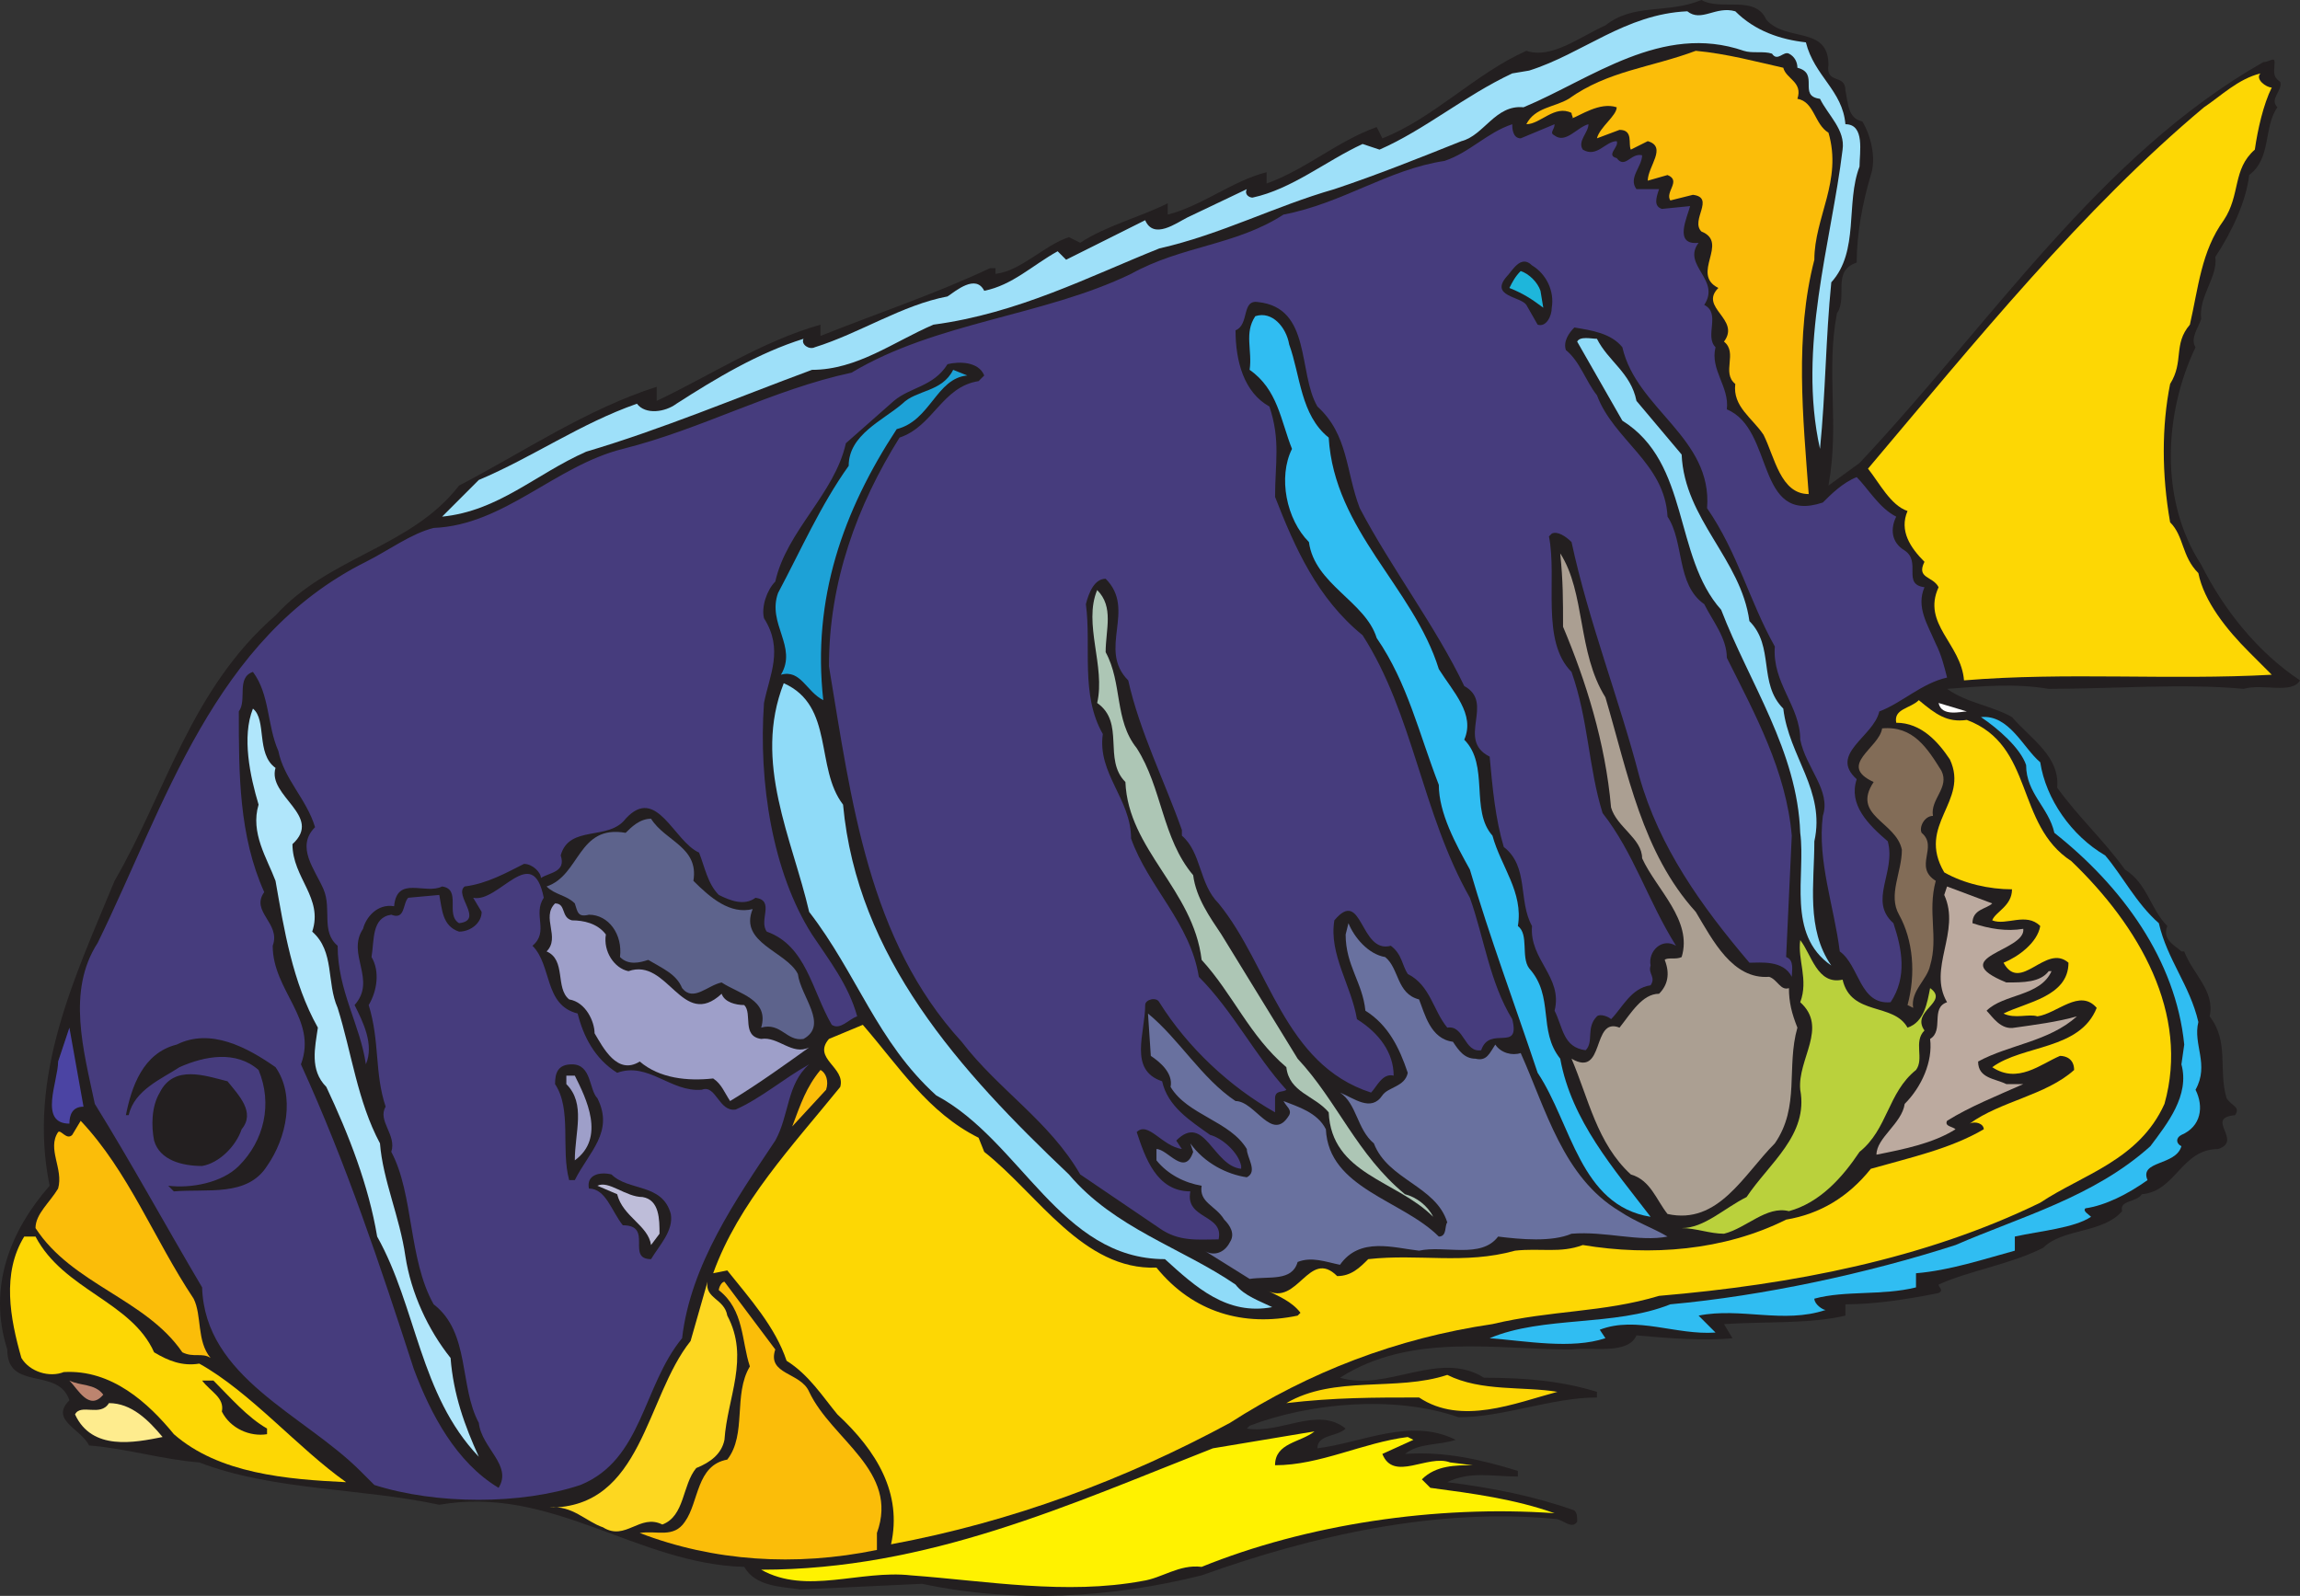
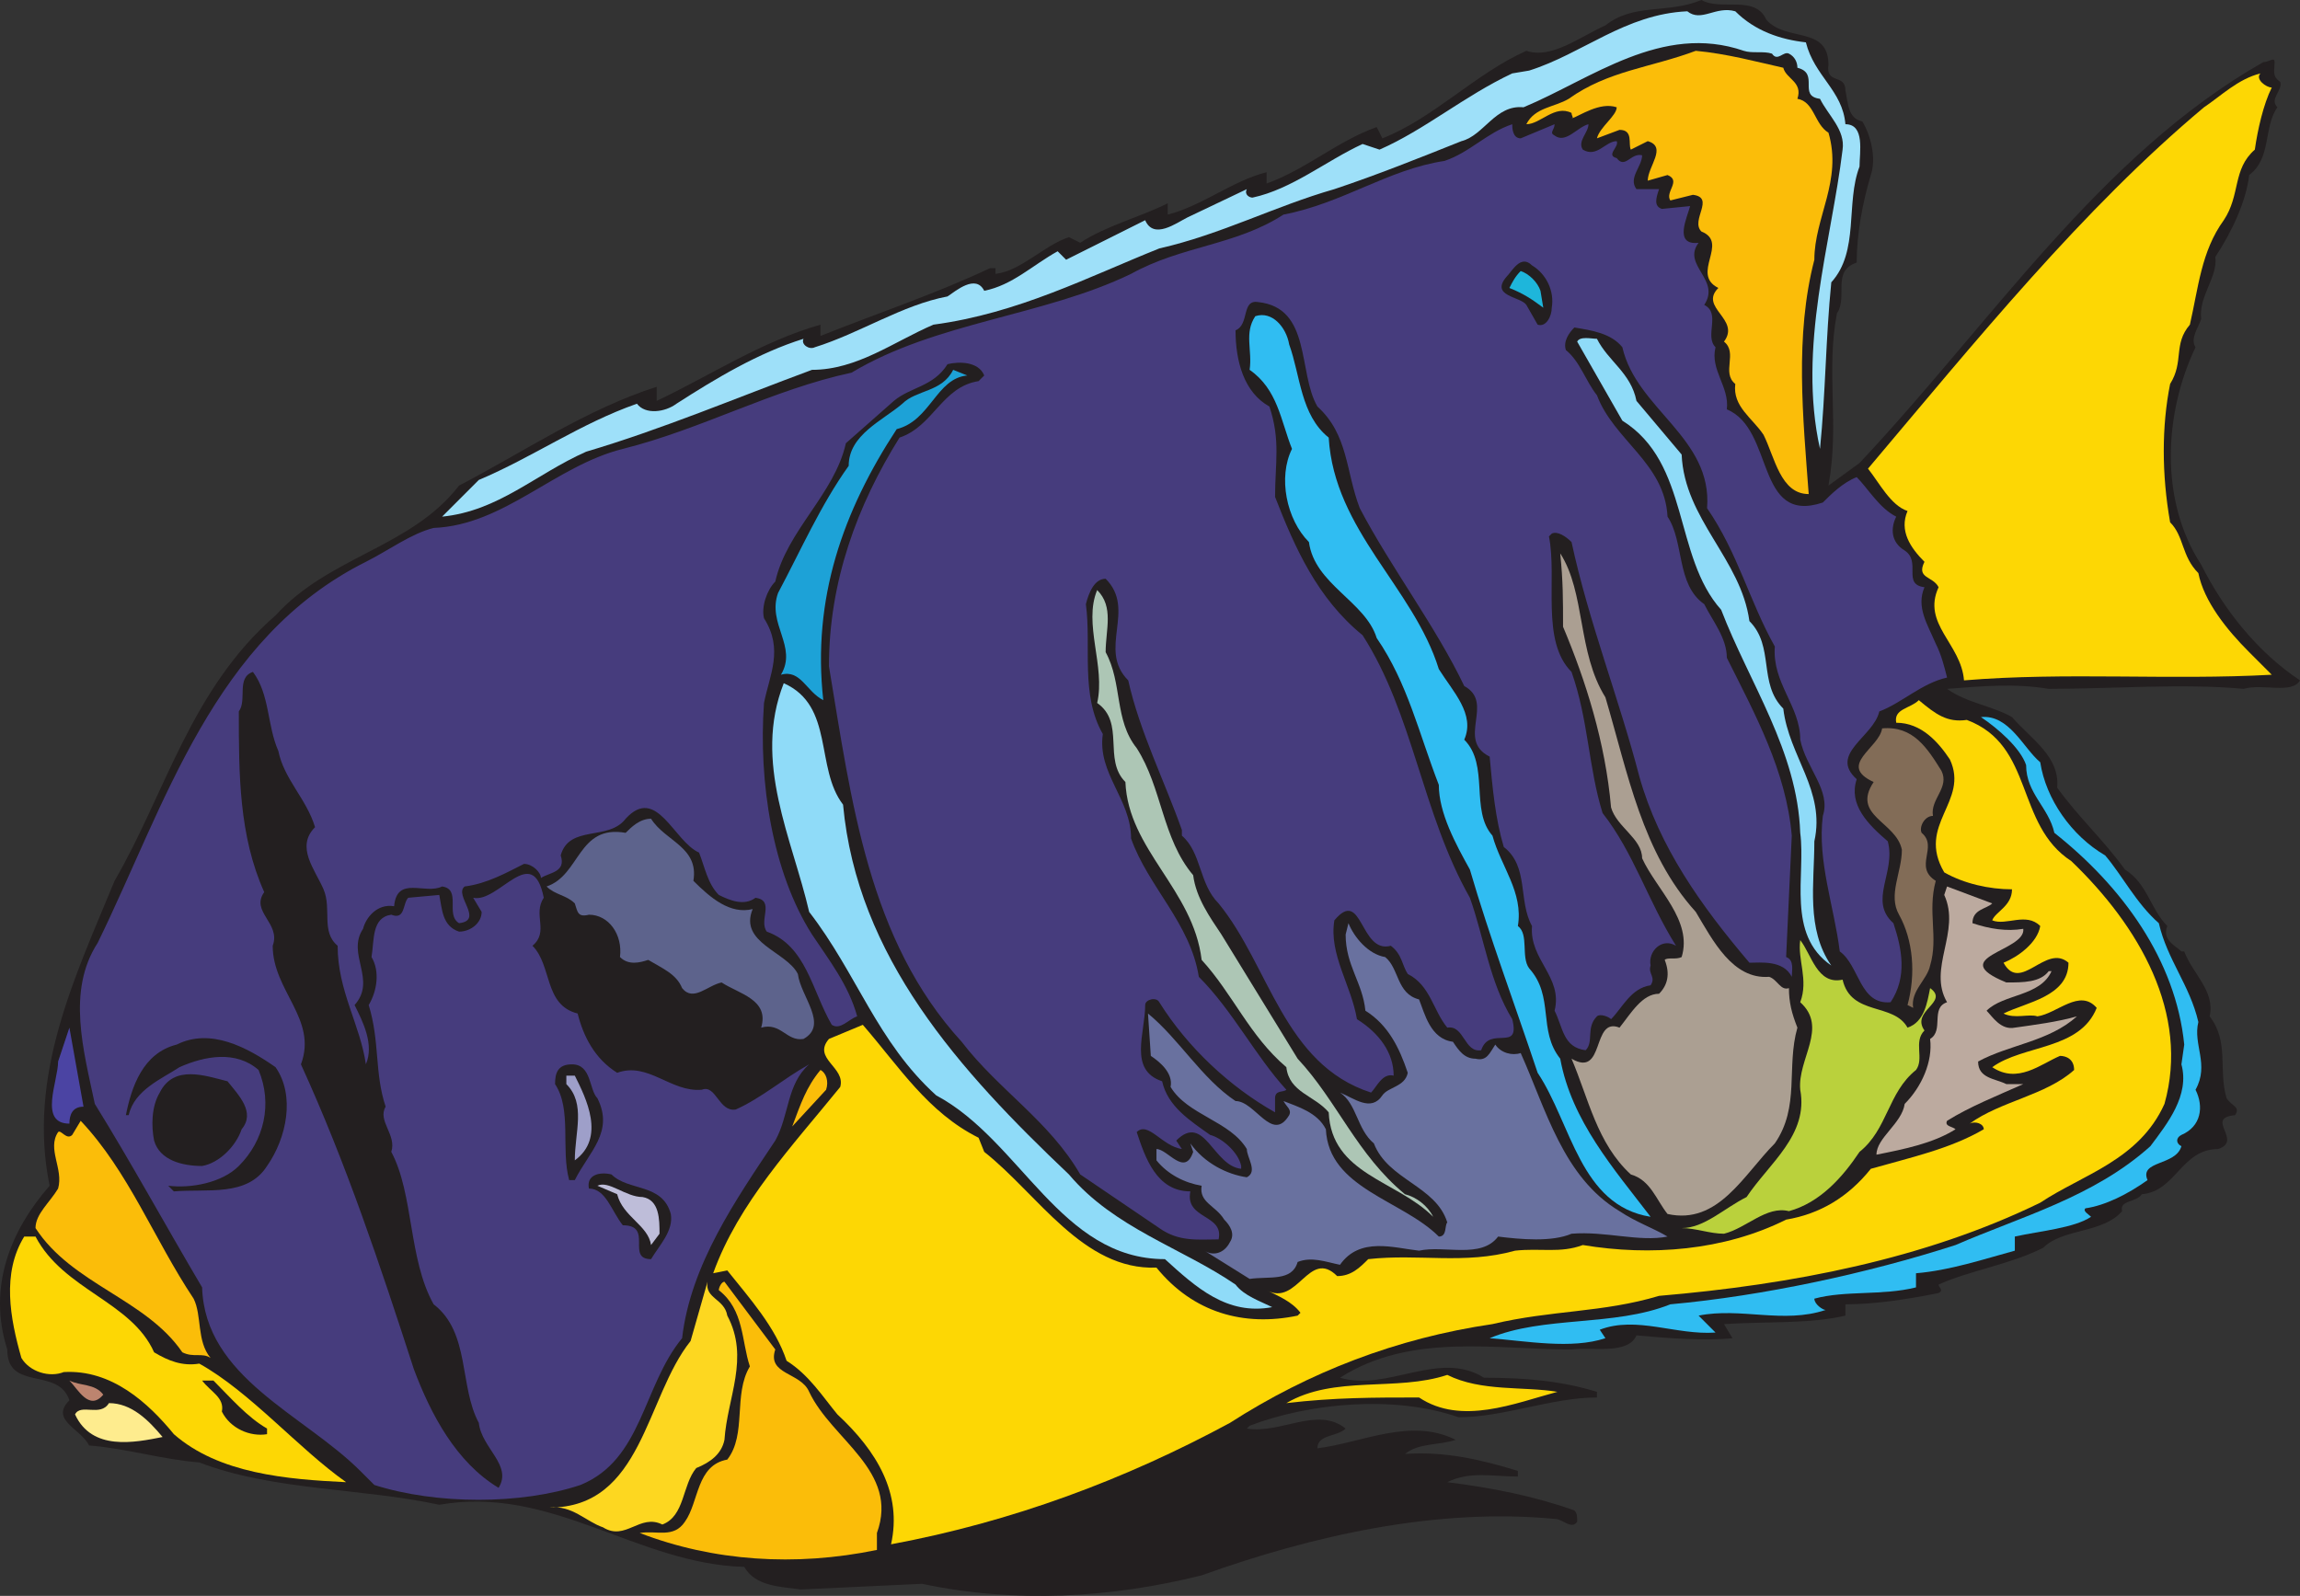
<svg xmlns="http://www.w3.org/2000/svg" width="610.934" height="423.96">
  <rect width="100%" height="100%" fill="#333333" stroke="none" />
  <path fill="#231f20" fill-rule="evenodd" d="M212.684 422.25c-5.25-.75-12-.75-15-6-28.5-.75-51-21.75-81-16.5-21-4.5-44.25-3.75-63.75-11.25-9.75-.75-19.5-3.75-29.25-4.5-2.25-4.5-10.5-6.75-5.25-12-3-9-16.5-2.25-16.5-13.5-5.25-16.5.75-31.5 11.25-43.5-6-29.25 6.75-55.5 17.25-81 13.5-23.25 20.25-51 42.75-70.5 14.25-15.75 36-18 48.75-34.5 17.25-9 33.75-20.25 52.5-26.25v3.75c14.25-6.75 27.75-15.75 43.5-20.25v3c15-6 30.75-11.25 45-18h1.5v1.5c6.75-.75 12.75-7.5 19.5-9.75l3 1.5c6.75-4.5 15.75-6.75 23.25-10.5v3c9-2.25 17.25-9 26.25-11.25v3c10.5-3.75 18.75-11.25 29.25-15l1.5 3c13.5-5.25 24.75-17.25 38.25-23.25 6.75 2.25 14.25-3.75 21-6.75 7.5-6 16.5-3 25.5-6.75 5.25 3 14.25-1.5 17.25 5.25 5.25 6 16.5 1.5 16.5 12-.75 5.25 4.5 2.25 4.5 6.75.75 3.75.75 7.5 4.5 8.25 2.25 3.75 3.75 9.75 2.25 14.25-2.25 7.5-3.75 15.75-3.75 23.25-6.75 2.25-2.25 9-5.25 13.5-3 15.75.75 29.25-2.25 45.75l8.25-6c35.25-37.5 63.75-81.75 107.25-106.5 1.5 0 3-1.5 3 0 0 2.25-.75 3.75 1.5 5.25.75 2.25-3 4.5-.75 6.75-3.75 5.25-1.5 13.5-7.5 18-.75 6.75-4.5 15-9 21.75.75 5.25-4.5 10.5-3.75 16.5-.75 2.25-3 5.25-1.5 7.5-8.25 17.25-9.75 40.5 1.5 57.75 6 12 15 23.25 26.25 30.75-2.25 3.75-9.75.75-15 2.25-15.75-1.5-35.25 0-51.75 0-9-1.5-17.25-.75-27 0 5.25 3.75 12 4.5 17.25 7.5 5.25 6 12.75 10.5 12 18.75 6 8.25 12 13.5 18 21.75 6 3.75 6.75 10.5 11.25 15-1.5 3.75 2.25 5.25 3.75 6.75h.75c2.25 6 8.25 10.5 6.75 17.25 5.25 6.75 2.25 14.25 4.5 21.75 1.5 2.25 3.75 2.25 2.25 4.5-8.25.75 2.25 6.75-4.5 9-9.75 0-11.25 11.25-20.25 12-1.5 2.25-6 1.5-5.25 4.5-5.25 6-15.75 4.5-21 9.75-9 4.5-19.5 6-27.75 9.75 0 .75 1.5 1.5 0 2.25-7.5 1.5-16.5 3-24.75 3v3c-9.75 2.25-20.25 1.5-32.25 2.25l2.25 3.75c-7.5.75-17.25 0-25.5-.75-2.25 5.25-12 3-17.25 3.75-20.25 0-42.75-4.5-61.5 7.5 12.75 3.75 26.25-7.5 38.25 0 10.5 0 20.25.75 30 3.75v1.5c-12 0-24.75 5.25-36.75 5.25-17.25-6-39.75-3.75-55.5 2.25l-.75.75c9 1.5 18.75-6 26.25 0-2.25 2.25-7.5 1.5-7.5 5.25 12-1.5 24.75-8.25 36.75-2.25-4.5 1.5-9.75.75-13.5 3.75 10.5-.75 20.25 1.5 30 4.5v1.5c-6.75 0-12.75-1.5-18.75 1.5 12 1.5 23.25 3.75 33.75 7.5.75.75.75 1.5.75 3-1.5 2.25-3.75-.75-6-.75-31.5-3-64.5 4.5-93.75 15-24 6-49.5 7.5-74.25 2.25l-32.25 1.5" />
-   <path fill="#fff200" fill-rule="evenodd" d="M241.934 418.5c-13.5-1.5-27.75 5.25-39.75-1.5 44.25 0 81.75-17.25 120-32.25l27-4.5c-3.75 3-10.5 3-10.5 9 12 0 23.25-6 35.25-7.5l1.5.75-8.25 3.75c3 7.5 12 0 18 2.25l6 .75c-4.5 0-9.75 0-13.5 3.75l2.25 2.25c11.25 1.5 22.5 3 33 6.75-31.5-2.25-66 3-93.75 14.25-6-.75-10.5 3-15.75 3.75-20.25 3.75-41.25 0-61.5-1.5" />
  <path fill="#fbbd09" fill-rule="evenodd" d="M169.934 407.25c4.5-.75 9 1.5 12-3 3.75-5.25 3-15 11.25-16.5 5.25-6.75 1.5-17.25 6-24.75-2.25-6.75-1.5-15-8.25-20.25 0-.75.75-2.25 1.5-2.25l13.5 18c-2.25 6.75 6.75 6 9 11.25 6 12.75 24 21 18 37.5v4.5c-21.75 4.5-43.5 3-63-4.5" />
  <path fill="#fdd704" fill-rule="evenodd" d="M236.684 410.25c3-13.5-3.75-24.75-14.25-34.5-3.75-4.5-7.5-10.5-13.5-14.25-3-9-9.75-16.5-15.75-24l-3.75.75c6.75-18.75 21-33.75 33.75-49.5 1.5-5.25-7.5-7.5-3-12.75l9-3.75c9.75 11.25 17.25 23.25 30.75 30l1.5 3.75c14.25 11.25 26.25 31.5 45.75 30.75 9.75 12 23.25 15.75 37.5 12.75l.75-.75c-2.25-3-6-4.5-9-6 8.25 4.5 11.25-11.25 18.75-3.75 3.75 0 6-2.25 8.25-4.5 13.5-1.5 25.5 1.5 39-2.25 6.75-.75 12 .75 18-1.5 18 3 37.5 1.5 54-6.75 9-1.5 16.5-6 22.5-13.5 10.5-3 21-5.25 30-10.5 0-1.5-2.25-2.25-3.75-1.5 8.25-6 20.25-7.5 27.75-14.25 0-3-2.25-3.75-3.75-3.75-5.25 2.25-11.25 7.5-18 3 8.25-6 23.25-4.5 27.75-15.75-4.5-5.25-10.5 1.5-15.75 2.25-2.25-.75-6 .75-9-.75 6-3 17.25-4.5 17.25-13.5-6-5.25-12.75 8.25-17.25 0 3.75-1.5 9-5.25 9.75-9.75-3.75-3.75-9 0-12.75-1.5.75-2.25 5.25-3.75 5.25-8.25-6 0-12.75-1.5-18-4.5-7.5-12.75 6.75-18.75 1.5-30-3-4.5-7.5-9.75-14.25-9.75-.75-3.75 3.75-3.75 6-6 4.5 3.75 7.5 6 12.75 5.25 18 6.75 12.75 27.75 27.75 37.5 18 17.25 31.5 40.5 24.75 64.5-6.75 15-21.75 18.75-33 26.25-30.75 15-66 21.75-101.25 24.75-15 4.5-28.5 3.75-44.25 7.5-25.5 3.75-48.75 12.75-69.75 26.25-27.75 15-57.75 26.25-90 32.25" />
  <path fill="#fdd720" fill-rule="evenodd" d="M145.934 400.5c24.75 0 25.5-29.25 37.5-44.25l4.5-15.75c-.75 4.5 4.5 4.5 5.25 9 6 11.25 0 21.75-.75 33-.75 3.75-3.75 6-7.5 7.5-3.75 4.5-3 12.75-9 15-6-3-9.75 4.5-15.75.75-4.5-1.5-8.25-6-14.25-5.25" />
  <path fill="#463c7d" fill-rule="evenodd" d="M95.684 390.75c-15-15-41.25-24.75-42-48.75-9.75-16.5-18.75-33-28.5-48.75-3-14.25-7.5-30 .75-42.75 18-36.75 30.75-81 71.25-101.25 6-3 12-7.5 18-9 18.75-.75 32.25-16.5 50.25-21 21-5.25 39.75-15.75 60.75-20.25 22.5-13.5 51-15 74.25-26.25 13.5-7.5 27.75-7.5 40.5-15.75 15.75-3 27.75-12 42.75-14.25 6.75-2.25 11.25-7.5 18-9.75 0 .75 0 3.75 2.25 3.75l9-3.75c0 1.5-1.5 2.25 0 3 3 2.25 6-2.25 9-3 0 2.25-3 4.5-1.5 6.75 3.75 2.25 6-2.25 9-2.25.75 1.5-3 3.75 0 4.5 2.25 3 3.75-1.5 6.75-.75 0 3-3.75 6-1.5 9h6c-.75 2.25-1.5 4.5.75 5.25l7.5-.75c-.75 3-4.5 10.5 2.25 9.75-4.5 6 6 9.75 1.5 16.5 4.5 2.25 0 8.25 3 11.25-1.5 6 3.75 10.5 3 16.5 12.75 5.25 7.5 30.75 25.5 24.75 2.25-2.25 5.25-5.25 9-6.75 3 3 6 8.25 10.5 10.5-1.5 3-1.5 6.75 2.25 9 4.5 3-.75 9 5.25 9.75-2.25 5.25.75 9.75 3 15 1.5 3 2.25 6 3 9-6.75 1.5-12 6.75-18 9-1.5 6.75-13.5 11.25-6 18-2.25 6.75 3 12 8.25 16.5 2.25 8.25-5.25 15.75 1.5 21.75 2.25 6.75 3.75 14.25-.75 21-8.25.75-8.25-9.75-13.5-13.5-1.5-12-6-24-4.5-36 2.25-6.75-4.5-12.75-6-20.25 0-9-7.5-15-6.75-24.75-6.75-12-9.75-24.75-18-36.75 1.5-18.75-18.75-26.25-22.5-42.75-3-3.75-8.25-4.5-12.75-5.25-1.5 1.5-3 3.75-2.25 6 3.75 3 5.25 8.25 8.25 12 4.5 12 18 18 18.75 32.25 4.5 6.75 2.25 18 9.75 23.25 2.25 4.5 6 9 6 14.25 7.5 15 15.75 30 17.25 47.25l-1.5 32.25c2.25.75 1.5 3.75 1.5 5.25-2.25-4.5-8.25-3.75-11.25-3.75-12.75-15-24-30.75-29.25-49.5-5.25-20.25-13.5-41.25-18-62.25-1.5-1.5-3.75-3-5.25-2.25l-.75.75c2.25 11.25-2.25 27.75 6 36 4.5 12.75 4.5 25.5 8.25 37.5 8.25 10.5 12 23.25 19.5 35.25-3.75-2.25-7.5 1.5-6.75 5.25-.75 2.25 1.5 3 0 5.25-5.25.75-7.5 6-10.5 9-.75-.75-3-1.5-3.75-.75-3 3-.75 6.75-3 9-6-.75-6-6-8.25-10.5 2.25-9-6.75-13.5-6-22.5-3.75-6.75-.75-15.75-7.5-21-2.25-7.5-3-15.75-3.75-24-9-4.5 1.5-14.25-6.75-18.75-7.5-15.75-19.5-31.5-27.75-47.25-3.75-9.75-3-19.5-11.25-27-5.25-9-1.5-26.25-15.75-27.75-4.5-.75-2.25 6-6 7.5 0 8.25 2.25 16.5 9 20.25 3 9 1.5 15 1.5 24 5.25 13.5 11.25 27 23.25 36.75 13.5 21 15.75 47.25 28.5 69.75 3.75 10.5 5.25 22.5 11.25 32.25 2.25 9-6 1.5-8.25 8.25-4.5.75-4.5-6.75-9-6-3.75-4.5-4.5-11.25-10.5-14.25-1.5-2.25-1.5-5.25-4.5-7.5-8.25 2.25-7.5-15.75-15-6.75-1.5 9 4.5 17.25 6 26.25 6 3.75 9.75 9 9.75 15-3-.75-4.5 3-6 4.5-23.25-7.5-27-33.75-40.5-50.25-5.25-5.25-4.5-13.5-9.75-18v-1.5c-4.5-12.75-11.25-26.25-14.25-39.75-8.25-8.25 2.25-18.75-6-27-3 0-4.5 3.75-5.25 6.75 1.5 11.25-1.5 24 4.5 34.5-1.5 10.5 7.5 17.25 7.5 27.75 4.5 12.75 15.75 22.5 18 36.75 9 9 15 21 23.25 30-.75.75-3 0-3 2.25v3.75c-12-6.75-23.25-17.25-30.75-29.25-.75-1.5-3.75-.75-3.75.75 0 7.5-4.5 17.25 4.5 20.25 1.5 6.75 7.5 10.5 12.75 14.25 3 .75 7.5 4.5 8.25 8.25v.75c-7.5-.75-9.75-15-17.25-7.5l1.5 2.25c-5.25-.75-9-7.5-12-4.5 2.25 6.75 5.25 15.75 14.25 15.75-1.5 7.5 9 6 7.5 12.75-5.25 0-10.5.75-15.75-3l-21-14.25c-8.25-14.25-21.75-22.5-31.5-35.25-24.75-27-29.25-63.75-35.25-99.75 0-22.5 7.5-42.75 18.75-60.75 9-3 11.25-13.5 21-15l1.5-1.5c-1.5-3.75-6.75-3.75-9.75-3-3.75 6-9.75 6-14.25 9.75l-12.75 11.25c-3 13.5-15.75 23.25-18.75 36.75-2.25 2.25-3.75 6.75-3 9.75 5.25 8.25 1.5 15 0 22.5-1.5 21 2.25 45 12.75 61.5 4.5 6.75 9.75 13.5 12 21.75-2.25.75-4.5 3.75-6.75 2.25-5.25-9-6.75-21-17.25-24.75-2.25-3 2.25-8.25-3-9-3 2.25-6.75.75-9.75-.75-3-3-3.75-7.5-5.25-11.25-6.75-3-11.25-18-19.5-9-4.5 6-15 1.5-17.25 9.75 1.5 4.5-3 4.5-5.25 6 0-1.5-2.25-3.75-4.5-3.75-4.5 2.25-9.75 5.25-15.75 6-3 2.25 5.25 9-1.5 9.75-3.75-2.25.75-9-4.5-9.75-4.5 2.25-12-3-12.75 5.25-4.5-.75-7.5 3-8.25 6-4.5 6.75 3.75 13.5-2.25 20.25 2.25 4.5 5.25 10.5 3 15.75-1.5-10.5-7.5-19.5-7.5-31.5-4.5-3.75-1.5-9.75-3.75-15s-7.5-11.25-2.25-16.5c-2.25-7.5-8.25-12.75-9.75-20.25-3-6.75-2.25-15-6.75-21-4.5 1.5-1.5 7.5-3.75 10.5 0 16.5 0 33 6.75 48-3.75 5.25 4.5 8.25 2.25 14.25 0 12 12 19.5 7.5 31.5 12 26.25 21 53.25 30 81 4.5 12 11.25 24.75 22.5 31.5 3.75-6-4.5-10.5-5.25-17.25-5.25-9.75-2.25-24-12-31.5-6.75-12-5.25-29.25-11.25-40.5 1.5-4.5-3.75-8.25-1.5-12-3-9-1.5-17.25-4.5-27 2.25-3.75 3-9 .75-12.75.75-4.5 0-10.5 5.25-11.25 3.75 1.5 3-3 4.5-4.5l8.25-.75c.75 3.75.75 8.25 5.25 9.75 3 0 6-2.25 6-5.25l-2.25-3.75c6.75 1.5 15.75-15 18.75 0-3 4.5 1.5 9-3 12.75 5.25 5.25 3 15.75 12 18 1.5 6 4.5 12 10.5 15.75 8.25-3 14.25 5.25 22.5 4.5 3.75-1.5 4.5 6 9 5.25 6.75-3 12.75-8.25 19.5-12-6 5.25-5.25 13.5-9 20.25-10.5 15.75-22.5 33-24.75 52.5-10.5 12.75-10.5 32.25-27 39-15.75 5.25-38.25 5.25-54.75 0l-3.75-3.75" />
  <path fill="#fdd704" fill-rule="evenodd" d="M376.934 371.25c-12 0-22.5 0-35.25 1.5 12.75-7.5 29.25-3 42.75-7.5 9 4.5 20.25 3 29.25 4.5-11.25 3-25.5 9-36.75 1.5M46.184 381c-6.75-8.25-16.5-17.25-29.25-16.5-3.75 1.5-9 0-11.25-3.75-3-10.5-5.25-22.5.75-32.25h3c7.5 14.25 25.5 17.25 31.5 30.75 3.75 2.25 7.5 3.75 12 3 13.5 7.5 26.25 22.5 39 31.5-15.75-.75-33.75-2.25-45.75-12.75" />
-   <path fill="#b0e6fb" fill-rule="evenodd" d="M100.184 328.5c-2.25-13.5-7.5-27-13.5-39.75-4.5-4.5-3-10.5-2.25-15.75-6.75-12-9-26.25-11.25-39-2.25-6-6.75-12.75-4.5-20.25-2.25-7.5-4.5-18-1.5-25.5 3.75 3 .75 12 6 15.75-2.25 7.5 12.75 12.75 4.5 20.25 0 9 8.25 14.25 5.25 23.25 6 5.25 3.75 13.5 6.75 20.25 3.75 12 5.25 24.75 11.25 36 .75 9.75 5.25 19.5 6.75 30 1.5 9.75 6 19.5 12 27 .75 9.75 3.75 18 7.5 26.25-15.75-16.5-16.5-39.75-27-58.5" />
  <path fill="#30bdf2" fill-rule="evenodd" d="m424.934 353.25 1.5 2.25c-9 3-21 .75-30.75 0 14.25-6 33-3 48-9 24.75-2.25 52.5-8.25 75.75-15.75 17.25-7.5 36.75-12.75 51.75-26.25 4.5-6 10.5-13.5 8.25-21.75l.75-5.25c-2.25-22.5-16.5-42-34.5-56.25-1.5-6.75-7.5-10.5-7.5-18-1.5-4.5-7.5-9.75-12-12.75 7.5-.75 11.25 8.25 15.75 12 1.5 9.75 8.25 19.5 17.25 24.75 4.5 5.25 8.25 12.75 14.25 18 2.25 9.75 8.25 16.5 10.5 26.25-1.5 6 3 11.25-.75 18 2.25 4.5 1.5 9.75-3.75 12-1.5.75-1.5 2.25 0 3-1.5 5.25-11.25 3.75-9 9-5.25 3.75-11.25 6.75-16.5 7.5-.75.75.75 1.5 1.5 2.25-4.5 3-13.5 3.75-20.25 5.25v3.75c-8.25 2.25-17.25 5.25-26.25 6V342c-9 2.25-18.75.75-27 3 0 1.5 2.25 3 3 3-11.25 3.75-22.5-.75-33.75 1.5l4.5 4.5c-10.5.75-21-4.5-30.75-.75" />
  <path fill="#231f20" fill-rule="evenodd" d="M58.934 375c.75-3.75-3-5.25-5.25-8.25h3c4.5 4.5 9 9.75 14.25 12.75v1.5c-4.5.75-9.75-1.5-12-6" />
  <path fill="#feec8e" fill-rule="evenodd" d="M19.934 375.75c1.5-3 6.75.75 9-3 6 0 10.5 4.5 14.25 9-7.5 1.5-18.75 3.75-23.25-6" />
  <path fill="#8fdbf8" fill-rule="evenodd" d="M309.434 334.5c-27.75 0-38.25-31.5-60.75-43.5-15.75-14.25-21-32.25-33.75-48.75-4.5-19.5-15-39.75-6.75-60.75 13.5 6 8.25 22.5 15.75 32.25 3.75 40.5 30.75 70.5 60 98.25 12 14.25 30 19.5 44.25 29.25 2.25 3 6.75 4.5 9.75 6-12 2.25-20.25-5.25-28.5-12.75" />
  <path fill="#bd846f" fill-rule="evenodd" d="M18.434 366.75c3 1.5 6.75.75 9 3.75-3.75 4.5-6.75-1.5-9-3.75" />
  <path fill="#69719f" fill-rule="evenodd" d="M319.934 332.25c2.25 1.5 5.25.75 6.75-2.25 1.5-2.25 0-4.5-1.5-6-2.25-3.75-6.75-4.5-6-9-4.5-.75-9-3-12-6.75v-3c3 0 7.5 7.5 9.75.75l-.75-2.25c3.75 5.25 9.75 8.25 15 9 3-1.5 0-5.25 0-7.5-4.5-7.5-15.75-9-20.25-16.5.75-3.75-3-6.75-5.25-8.25l-.75-11.25c8.25 6.75 14.25 17.25 23.25 23.25 5.25 0 9.75 11.25 14.25 3.75.75-1.5-.75-2.25-1.5-3.75 3.75 1.5 9 3 11.25 7.5.75 15.75 20.25 18.75 30 28.5 2.25 0 1.5-3 2.25-3.75-3-9.75-15.75-11.25-19.5-21-4.5-3.75-4.5-10.5-9-13.5 3.75 1.5 8.25 5.25 11.25.75 1.5-2.25 6-2.25 6.75-6-2.25-6.75-5.25-12.75-11.25-16.5-.75-7.5-5.25-12-5.25-20.25l.75-3c1.5 3.75 5.25 8.25 9.75 9 3.75 3 3 9.75 9 11.25 1.5 3.75 3 10.5 9 11.25 1.5 2.25 3 4.5 6 4.5 3 .75 3.75-1.5 5.25-3.75 1.5 2.25 4.5 3 6.75 2.25 6.75 15 11.25 33 26.25 42 4.5 3 9 4.5 12.75 6.75-7.5 1.5-16.5-1.5-25.5-.75-5.25 2.25-13.5 1.5-19.5.75-4.5 6-14.25 2.25-21 3.75-6.75-.75-15.75-3.75-21 3.75-3.75-.75-7.5-2.25-11.25-.75-1.5 5.25-7.5 3.75-12.75 4.5l-12-7.5" />
  <path fill="#fbbd09" fill-rule="evenodd" d="M48.434 359.25c-9.75-14.25-29.25-18-39-33 0-3.75 3.75-6.75 6-10.5 1.5-5.25-3-10.5 0-15 .75-.75 2.25 2.25 3.75.75l2.25-3.75c12.75 13.5 19.5 31.5 30 47.25 2.25 4.5.75 11.25 4.5 15.75-2.25-1.5-4.5 0-7.5-1.5" />
  <path fill="#bad13c" fill-rule="evenodd" d="M446.684 326.25c6 0 11.25-5.25 17.25-8.25 6-9 16.5-16.5 14.25-28.5-.75-8.25 7.5-16.5 0-23.25 2.25-6-.75-11.25 0-16.5 3 3.75 4.5 12 11.25 10.5 2.25 9.75 13.5 6 17.25 12.75 4.5-1.5 5.25-6.75 6-10.5 5.25 3.75-5.25 6-1.5 11.25-3 3 0 7.5-2.25 10.5-7.5 6-7.5 15.75-15 21.75-4.5 6.75-10.5 13.5-18.75 15.75-6-1.5-11.25 4.5-17.25 6-3.75 0-7.5-1.5-11.25-1.5" />
  <path fill="#ab9f92" fill-rule="evenodd" d="M442.934 322.5c-3-3.75-4.5-9-9.75-10.5-9-8.25-11.25-20.25-15.75-30.75 9 5.25 5.25-11.25 12.75-8.25 3-3.75 6-9 10.5-9 2.25-2.25 3-5.25 1.5-9 .75-.75 3 0 4.5-.75 3-9.75-6.75-18-10.5-26.25 0-5.25-6.75-8.25-8.25-13.5-1.5-17.25-6.75-33.75-12.75-48 0-7.5 0-12-.75-19.5 6.75 10.5 4.5 26.25 12 38.25 6 20.25 9.75 41.25 24 57 4.5 7.5 9.75 18 19.5 17.25 2.25.75 3 3.75 5.25 3 0 3.75.75 6.75 2.25 10.5-3 10.5.75 21-6 30.75-8.25 8.25-15 21.75-28.5 18.75" />
  <path fill="#30bdf2" fill-rule="evenodd" d="M408.434 285c-6-18-12.75-36-18-54-3.75-6.75-8.25-15-8.25-22.5-5.25-13.5-8.25-27-16.5-39-3-9.75-16.5-14.25-18-25.5-6-6-8.25-17.25-4.5-24.75-3-7.5-3.75-15.75-11.25-21 .75-5.25-1.5-9.75 1.5-14.25 4.5-1.5 8.25 3 9 7.5 3 8.25 3 18.75 10.5 24.75 1.5 24.75 22.5 39.75 29.25 61.5 3.75 6 9.75 12 6.75 18.75 6.75 6.75 1.5 18.75 7.5 25.5 2.25 8.25 8.25 15 6.75 24 3 2.25.75 8.25 3 11.25 6.75 7.5 2.25 16.5 8.25 24 3 16.5 14.25 29.25 24 42-18.75-3-21-24.75-30-38.25" />
  <path fill="#adc6b5" fill-rule="evenodd" d="M352.934 295.5c-3.75-4.5-10.5-5.25-11.25-12-9.75-8.25-14.25-19.5-22.5-28.5-2.25-18.75-19.5-29.25-20.25-47.25-6-6 0-15.75-7.5-21 2.25-9.75-3.75-21 0-30 4.5 4.5 2.25 10.5 2.25 16.5 4.5 8.25 2.25 18 8.25 25.5 6.75 10.5 6.75 24 15 33.75.75 6 4.5 11.25 7.5 15.75l20.25 33c10.5 11.25 15.75 25.5 28.5 36 3 .75 6 3 7.5 6-9.75-9.75-27-11.25-27.75-27.75" />
  <path fill="#231f20" fill-rule="evenodd" d="M165.434 325.5c-3-3.75-4.5-9.75-9-9.75-.75-3.75 3-4.5 6-3.75 4.5 4.5 13.5 2.25 15.75 10.5.75 4.5-3 8.25-5.25 12-6.75 0 .75-9-7.5-9" />
  <path fill="#bcaa9f" fill-rule="evenodd" d="M505.934 293.25c4.5-4.5 7.5-11.25 6.75-17.25 3.75-2.25 0-8.25 4.5-9.75-5.25-9 3.75-18.75-.75-28.5l.75-2.25 12 4.5c-1.5 1.5-5.25 1.5-5.25 5.25 4.5 1.5 9 2.25 13.5 1.5.75 6-21 7.5-4.5 14.25 4.5 0 9 0 11.25-3h.75c-3 6.75-12.75 6-17.25 10.5 1.5 1.5 3.75 5.25 7.5 4.5 5.25-.75 11.25-1.5 16.5-3-7.5 6.75-18 7.5-26.25 12 0 4.5 4.5 4.5 7.5 6h4.5c-6.75 3-14.25 6-20.25 9.75-.75 1.5 1.5 1.5 2.25 2.25-6 3.75-13.5 5.25-21 6.75 0-4.5 6.75-8.25 7.5-13.5" />
  <path fill="#bebdd9" fill-rule="evenodd" d="m163.934 317.25-5.25-2.25c3-1.5 7.5 3 12 3 4.5.75 4.5 6 4.5 9.75l-2.25 3c-.75-5.25-7.5-7.5-9-13.5" />
  <path fill="#231f20" fill-rule="evenodd" d="M151.184 313.5c-2.25-8.25.75-18.75-3.75-25.5 0-3 .75-5.25 4.5-5.25 5.25 0 4.5 6.75 6.75 9 4.5 9-2.25 14.25-6 21.75h-1.5m-106.5 1.5c6 .75 14.25-.75 18.75-5.25 6.75-6.75 9-16.5 5.25-25.5-6-5.25-14.25-3.75-21-.75-4.5 3-12 6-13.5 12.75h-.75c1.5-7.5 4.5-16.5 13.5-18.75 9-4.5 18.75.75 26.25 6 5.25 7.5 3 18.75-2.25 26.25-5.25 8.25-15.75 6-24.75 6.75l-1.5-1.5" />
  <path fill="#9e9fc9" fill-rule="evenodd" d="M150.434 288v-2.25h2.25c3 6 8.25 16.5 0 22.5 0-7.5 3-15-2.25-20.25" />
  <path fill="#fbbd09" fill-rule="evenodd" d="M217.934 284.25c1.5.75 2.25 3 1.5 5.25l-9 9.75c2.25-6 3.75-10.5 7.5-15" />
  <path fill="#231f20" fill-rule="evenodd" d="M40.934 303c-.75-3.75-.75-9 1.5-12.75 3.75-7.5 12-4.5 18-3 3 3.75 7.5 8.25 3.75 12.75-1.5 4.5-6 9-10.5 9.75-5.25 0-11.25-1.5-12.75-6.75" />
  <path fill="#826c57" fill-rule="evenodd" d="M506.684 267c2.25-8.25 1.5-17.25-2.25-24-3-5.25.75-11.25.75-17.25-1.5-7.5-13.5-9-7.5-18-9.75-4.5 1.5-9 2.25-14.25 8.25-.75 12 5.25 15.75 11.25 2.25 4.5-3 7.5-2.25 12-2.25 0-3.75 3-3 4.5 4.5 3.75-2.25 9 3.75 12.75-2.25 8.25.75 15-1.5 22.5-.75 3.75-5.25 6.75-4.5 11.25l-1.5-.75" />
-   <path fill="#9e9fc9" fill-rule="evenodd" d="M189.434 286.5c-6.75.75-14.25 0-19.5-4.5-6 3.75-9.75-3.75-12-7.5 0-3-2.25-8.25-6.75-9-3.75-3-.75-10.5-6-12.75 3.75-3.75-1.5-9 2.25-12.75 3 0 1.5 3.75 4.5 4.5 3 0 6.75.75 9 3.75-.75 4.5 2.25 9 6 9.75 10.5-3.75 14.25 15.75 24.75 6 .75 2.25 3.75 3 6 3 2.25 2.25-.75 8.25 4.5 9 4.5-.75 8.25 4.5 12.75 2.25-5.25 3.75-13.5 9.75-21 14.25-1.5-2.25-2.25-4.5-4.5-6" />
  <path fill="#4b44a3" fill-rule="evenodd" d="m15.434 282 3-9 3.75 21c-3 0-3.75 2.25-3.75 4.5-8.25 0-3-11.25-3-16.5" />
  <path fill="#8fdbf8" fill-rule="evenodd" d="M478.184 221.25c-.75-21.75-13.5-39.75-21-59.25-12.75-14.25-8.25-39-26.25-50.25l-12-21c.75-1.5 3.75-.75 5.25-.75 3 6 9 9 10.5 16.5l12 14.25c.75 17.25 15.75 27.75 18 44.25 6.75 6.75 2.25 16.5 9 23.25 1.5 12.75 11.25 21.75 8.25 35.25 0 11.25-2.25 23.25 4.5 33-12-8.25-6.75-24-8.25-35.25" />
  <path fill="#5d638c" fill-rule="evenodd" d="M202.184 273c2.25-7.5-6-9-10.5-12-3.75.75-7.5 5.25-10.5 1.5-1.5-3.75-5.25-5.25-9-7.5-2.25.75-5.25 1.5-7.5-.75.75-6-3-11.25-8.25-11.25-3 .75-3-.75-3.75-3-2.25-2.25-5.25-2.25-7.5-4.5 9-3 8.25-16.5 21-14.25 1.5-1.5 3.75-3.75 6.75-3.75 3.75 6 12.75 7.5 11.25 16.5 4.5 4.5 9.75 9 15.75 7.5-3.75 9 9 11.25 12 17.25.75 6 8.25 13.5 1.5 17.25-4.5.75-6-4.5-11.25-3" />
-   <path fill="#fff" fill-rule="evenodd" d="m514.934 186.75 7.5 2.25c-1.5 0-6.75 1.5-7.5-2.25" />
  <path fill="#fdd704" fill-rule="evenodd" d="M521.684 180.75c-.75-9.75-11.25-15-6.75-24.75-1.5-3-6-2.25-3.75-6.75-3.75-3.75-6.75-8.25-4.5-13.5-4.5-1.5-7.5-7.5-10.5-11.25 28.5-33.75 57-69 89.25-96 4.5-3 9-7.5 15-9-1.5 1.5 1.5 3.75 3 3.75-2.25 4.5-3.75 11.25-4.5 16.5-6 5.25-3.75 12-8.25 18.75-6 8.25-6.75 18-9 27.75-4.5 5.25-1.5 9.75-5.25 15.75-2.25 11.25-2.25 24 0 36.75 3.75 3.75 3 9 7.5 13.5 1.5 7.5 7.5 15 13.5 21l6 6c-27 1.5-54.75-.75-81.75 1.5" />
  <path fill="#1da2d7" fill-rule="evenodd" d="M207.434 179.25c4.5-7.5-3.75-13.5-.75-21.75 6-11.25 11.25-23.25 18.75-33.75 0-8.25 9-12 14.25-16.5 3.75-3.75 10.5-3 13.5-9l3.75 1.5c-8.25.75-9.75 12-18.75 14.25-14.25 21.75-22.5 45-19.5 72-4.5-2.25-6-8.25-11.25-6.75" />
  <path fill="#fbbd09" fill-rule="evenodd" d="M468.434 115.5c-3-4.5-8.25-7.5-7.5-13.5-3.75-3 .75-8.25-3-11.25 4.5-6-6.75-9-1.5-14.25-7.5-3.75 3-12-4.5-15-3-3 3.75-9-2.25-9.75l-6 1.5c-1.5-2.25 3-5.25-.75-6.75l-5.25 1.5c0-3.75 5.25-9 0-10.5l-4.5 2.25c-.75-1.5.75-5.25-3-5.25l-6 2.25c.75-3 5.25-6 5.25-8.25-4.5-1.5-9.75 2.25-12 3 .75 0 0-.75 0-1.5-4.5-2.25-8.25 3-12 3 2.25-4.5 7.5-4.5 11.25-6.75 10.5-7.5 21.75-8.25 33.75-12.75 8.25.75 16.5 3 23.25 4.5.75 3 5.25 3.75 3.75 8.25 4.5.75 4.5 6.75 8.25 9 3.75 12.75-3.75 22.5-3.75 33.75-5.25 20.25-3 42-1.5 62.25-7.5 0-9-9.75-12-15.75" />
  <path fill="#9ee0f9" fill-rule="evenodd" d="M489.434 39.75c.75-5.25-3.75-9-6-13.5-6-.75 0-6.75-6-8.25 0-1.5-.75-3-2.25-3.75s-3 2.25-4.5 0c-2.25-.75-5.25 0-7.5-.75-21.75-7.5-40.5 7.5-58.5 15-7.5-.75-10.5 7.5-16.5 9-11.25 4.5-22.5 9-33.75 12.75-15.75 4.5-30 12-46.5 15.75-18.75 7.5-37.5 17.25-60 20.25-10.5 4.5-20.25 12-32.25 12-20.25 7.5-39.75 15.75-60 21.75-13.5 6-23.25 15.75-38.25 17.25l9.75-9.75c14.25-6 27-15 42-20.25 2.25 3 7.5 2.25 10.5 0 10.5-6.75 21.75-13.5 33.75-17.25-.75 1.5 1.5 3 3 2.25 12-3.75 23.25-11.25 35.25-13.5 2.25-1.5 7.5-6 9.75-1.5 7.5-1.5 12.75-6.75 19.5-10.5l2.25 2.25 21-10.5c2.25 5.25 8.25.75 11.25-.75l15.75-7.5c-.75 1.5.75 2.25 1.5 2.25 10.5-2.25 19.5-9.75 29.25-14.25l4.5 1.5c12-5.25 22.5-14.25 35.25-20.25l4.5-.75c14.25-4.5 25.5-15 42-15.75 3.75 3 7.5-1.5 12.75 0 5.25 5.25 12 7.5 18.75 8.25 2.25 9 9.75 12.75 10.5 21.75 5.25 0 3.75 7.5 3.75 11.25-3.75 9.75 0 22.5-7.5 30.75-1.5 15-1.5 29.25-3 44.25-6-27 3-54.75 6-79.5" />
  <path fill="#231f20" fill-rule="evenodd" d="M405.434 81c-1.5-2.25-9.75-2.25-5.25-7.5 1.5-1.5 3.75-6 6.75-3 3.75 2.25 6 6.75 5.25 11.25 0 2.25-1.5 5.25-3.75 4.5l-3-5.25" />
  <path fill="#1eb6db" fill-rule="evenodd" d="M400.934 76.5c.75-1.5 1.5-3 3-4.5 2.25.75 4.5 3 5.25 5.25l.75 4.5c-3-2.25-5.25-3.75-9-5.25" />
</svg>